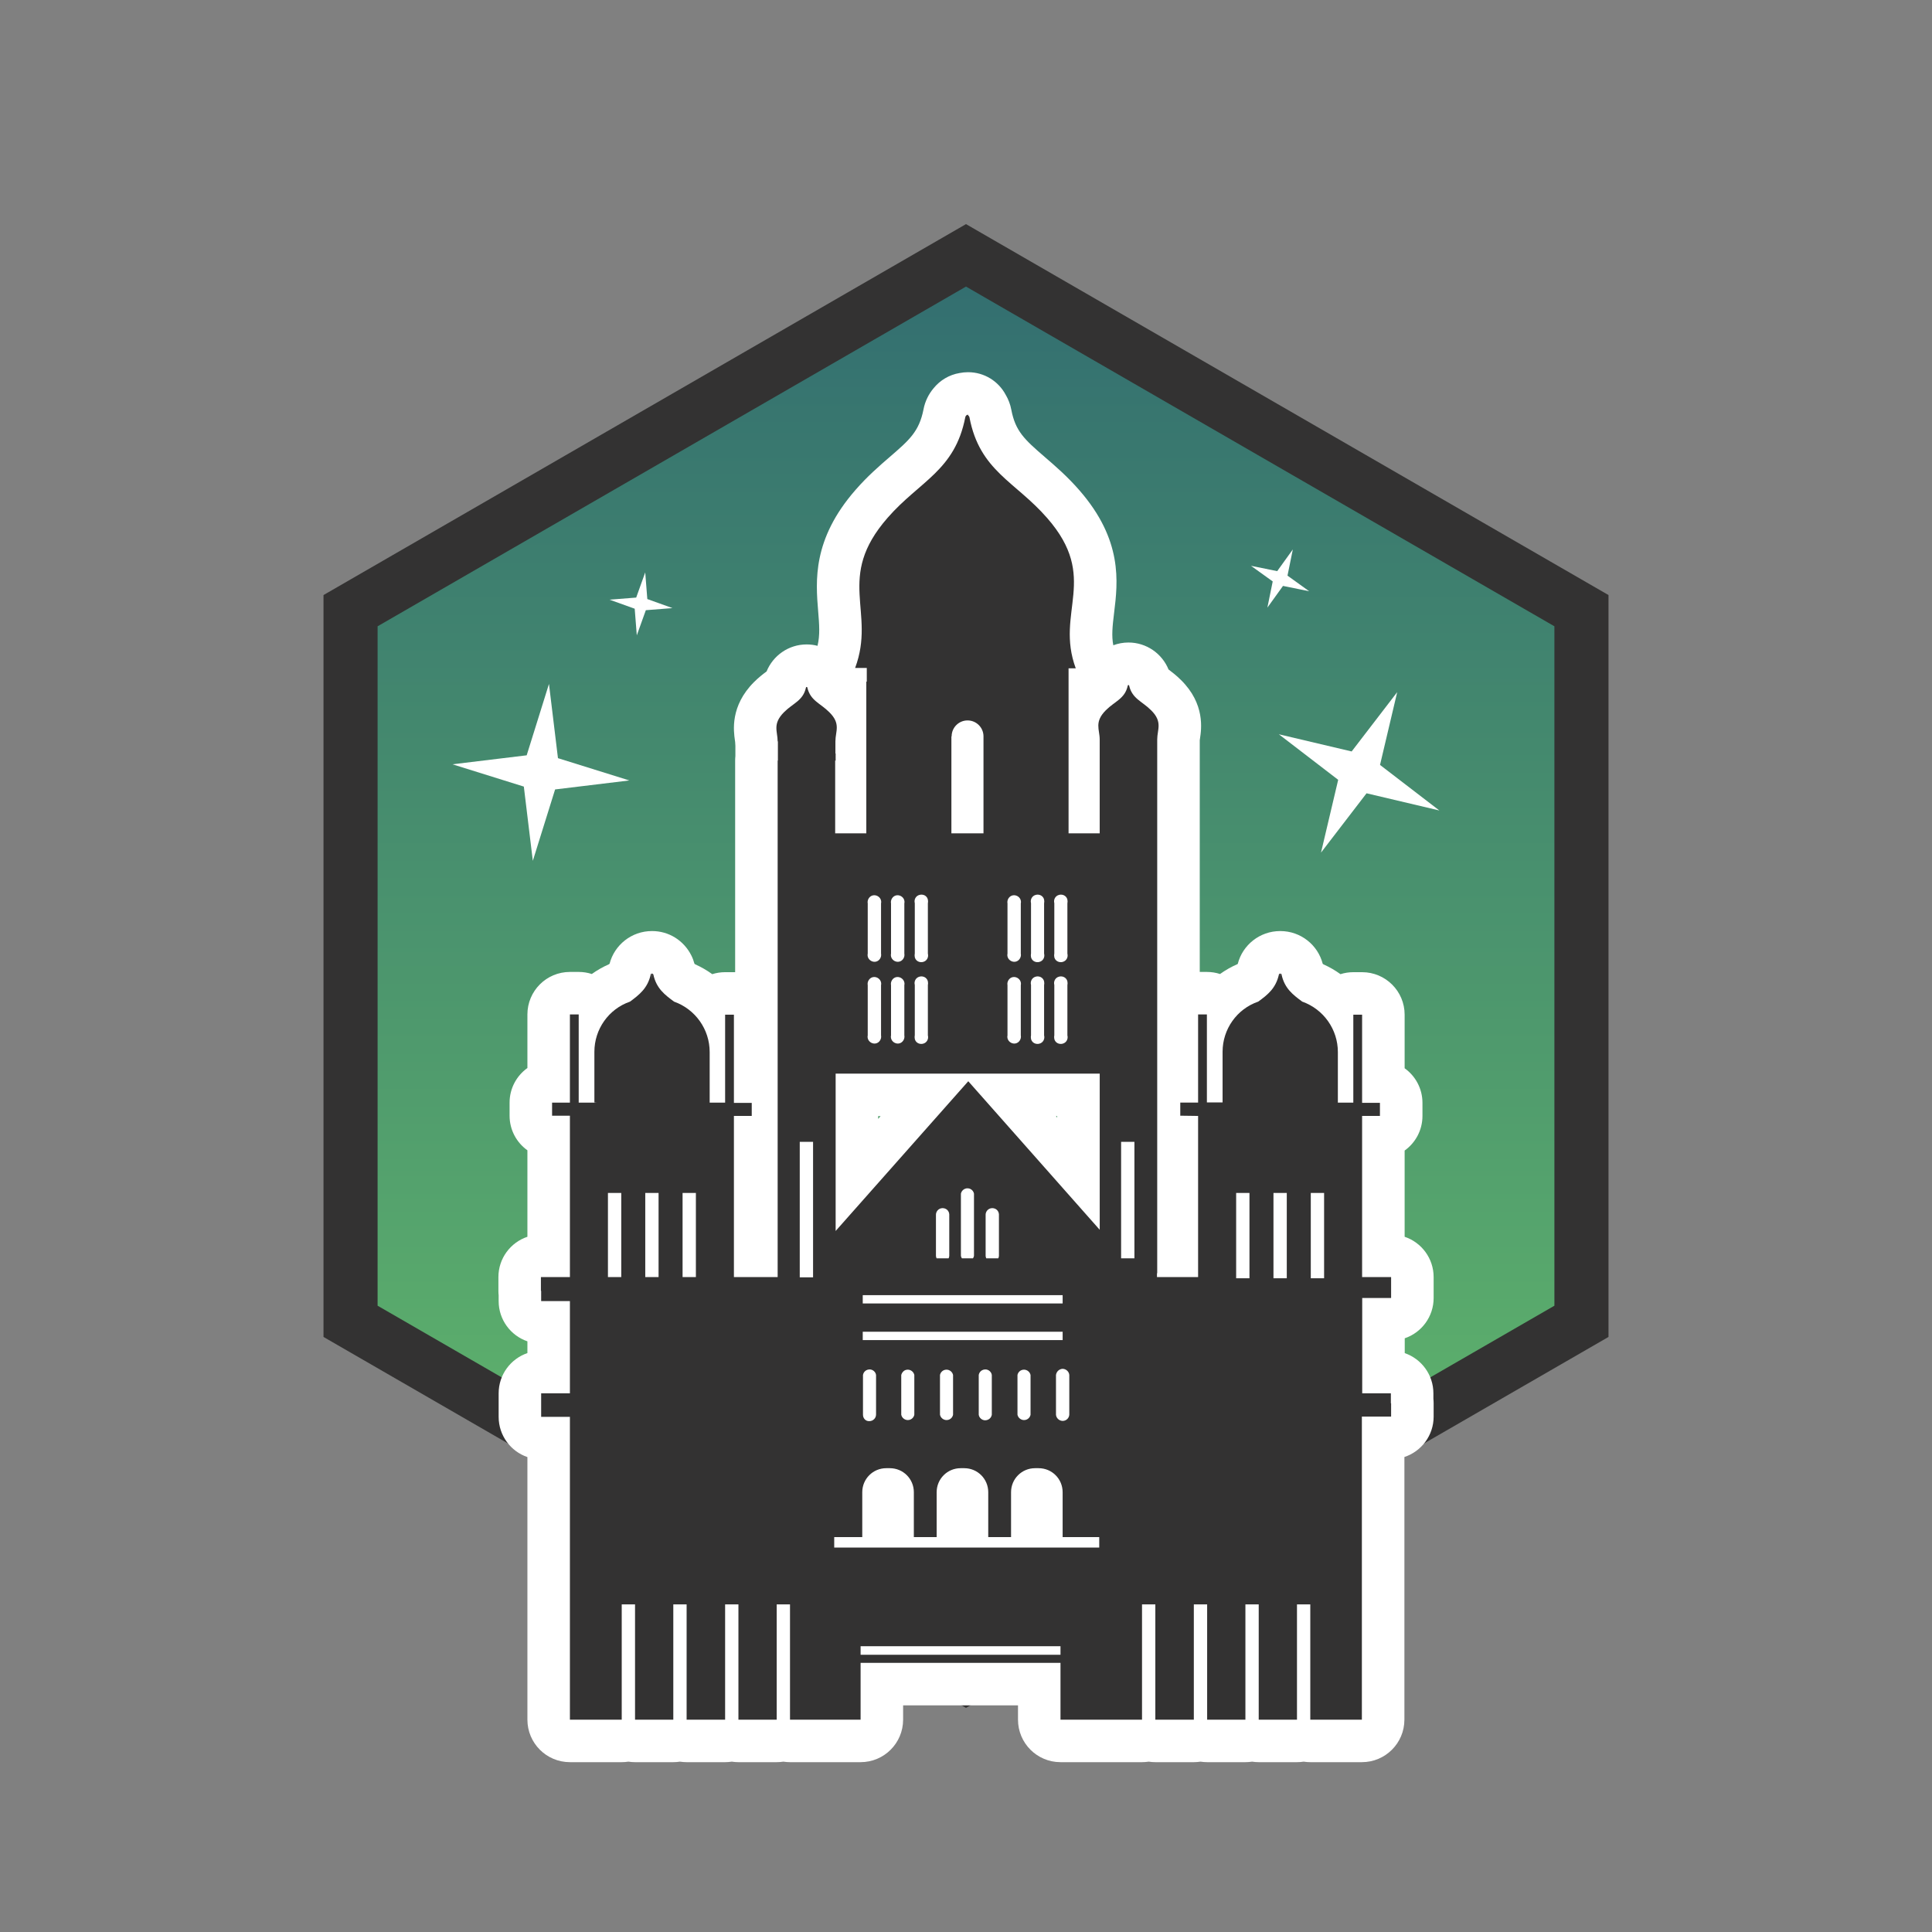
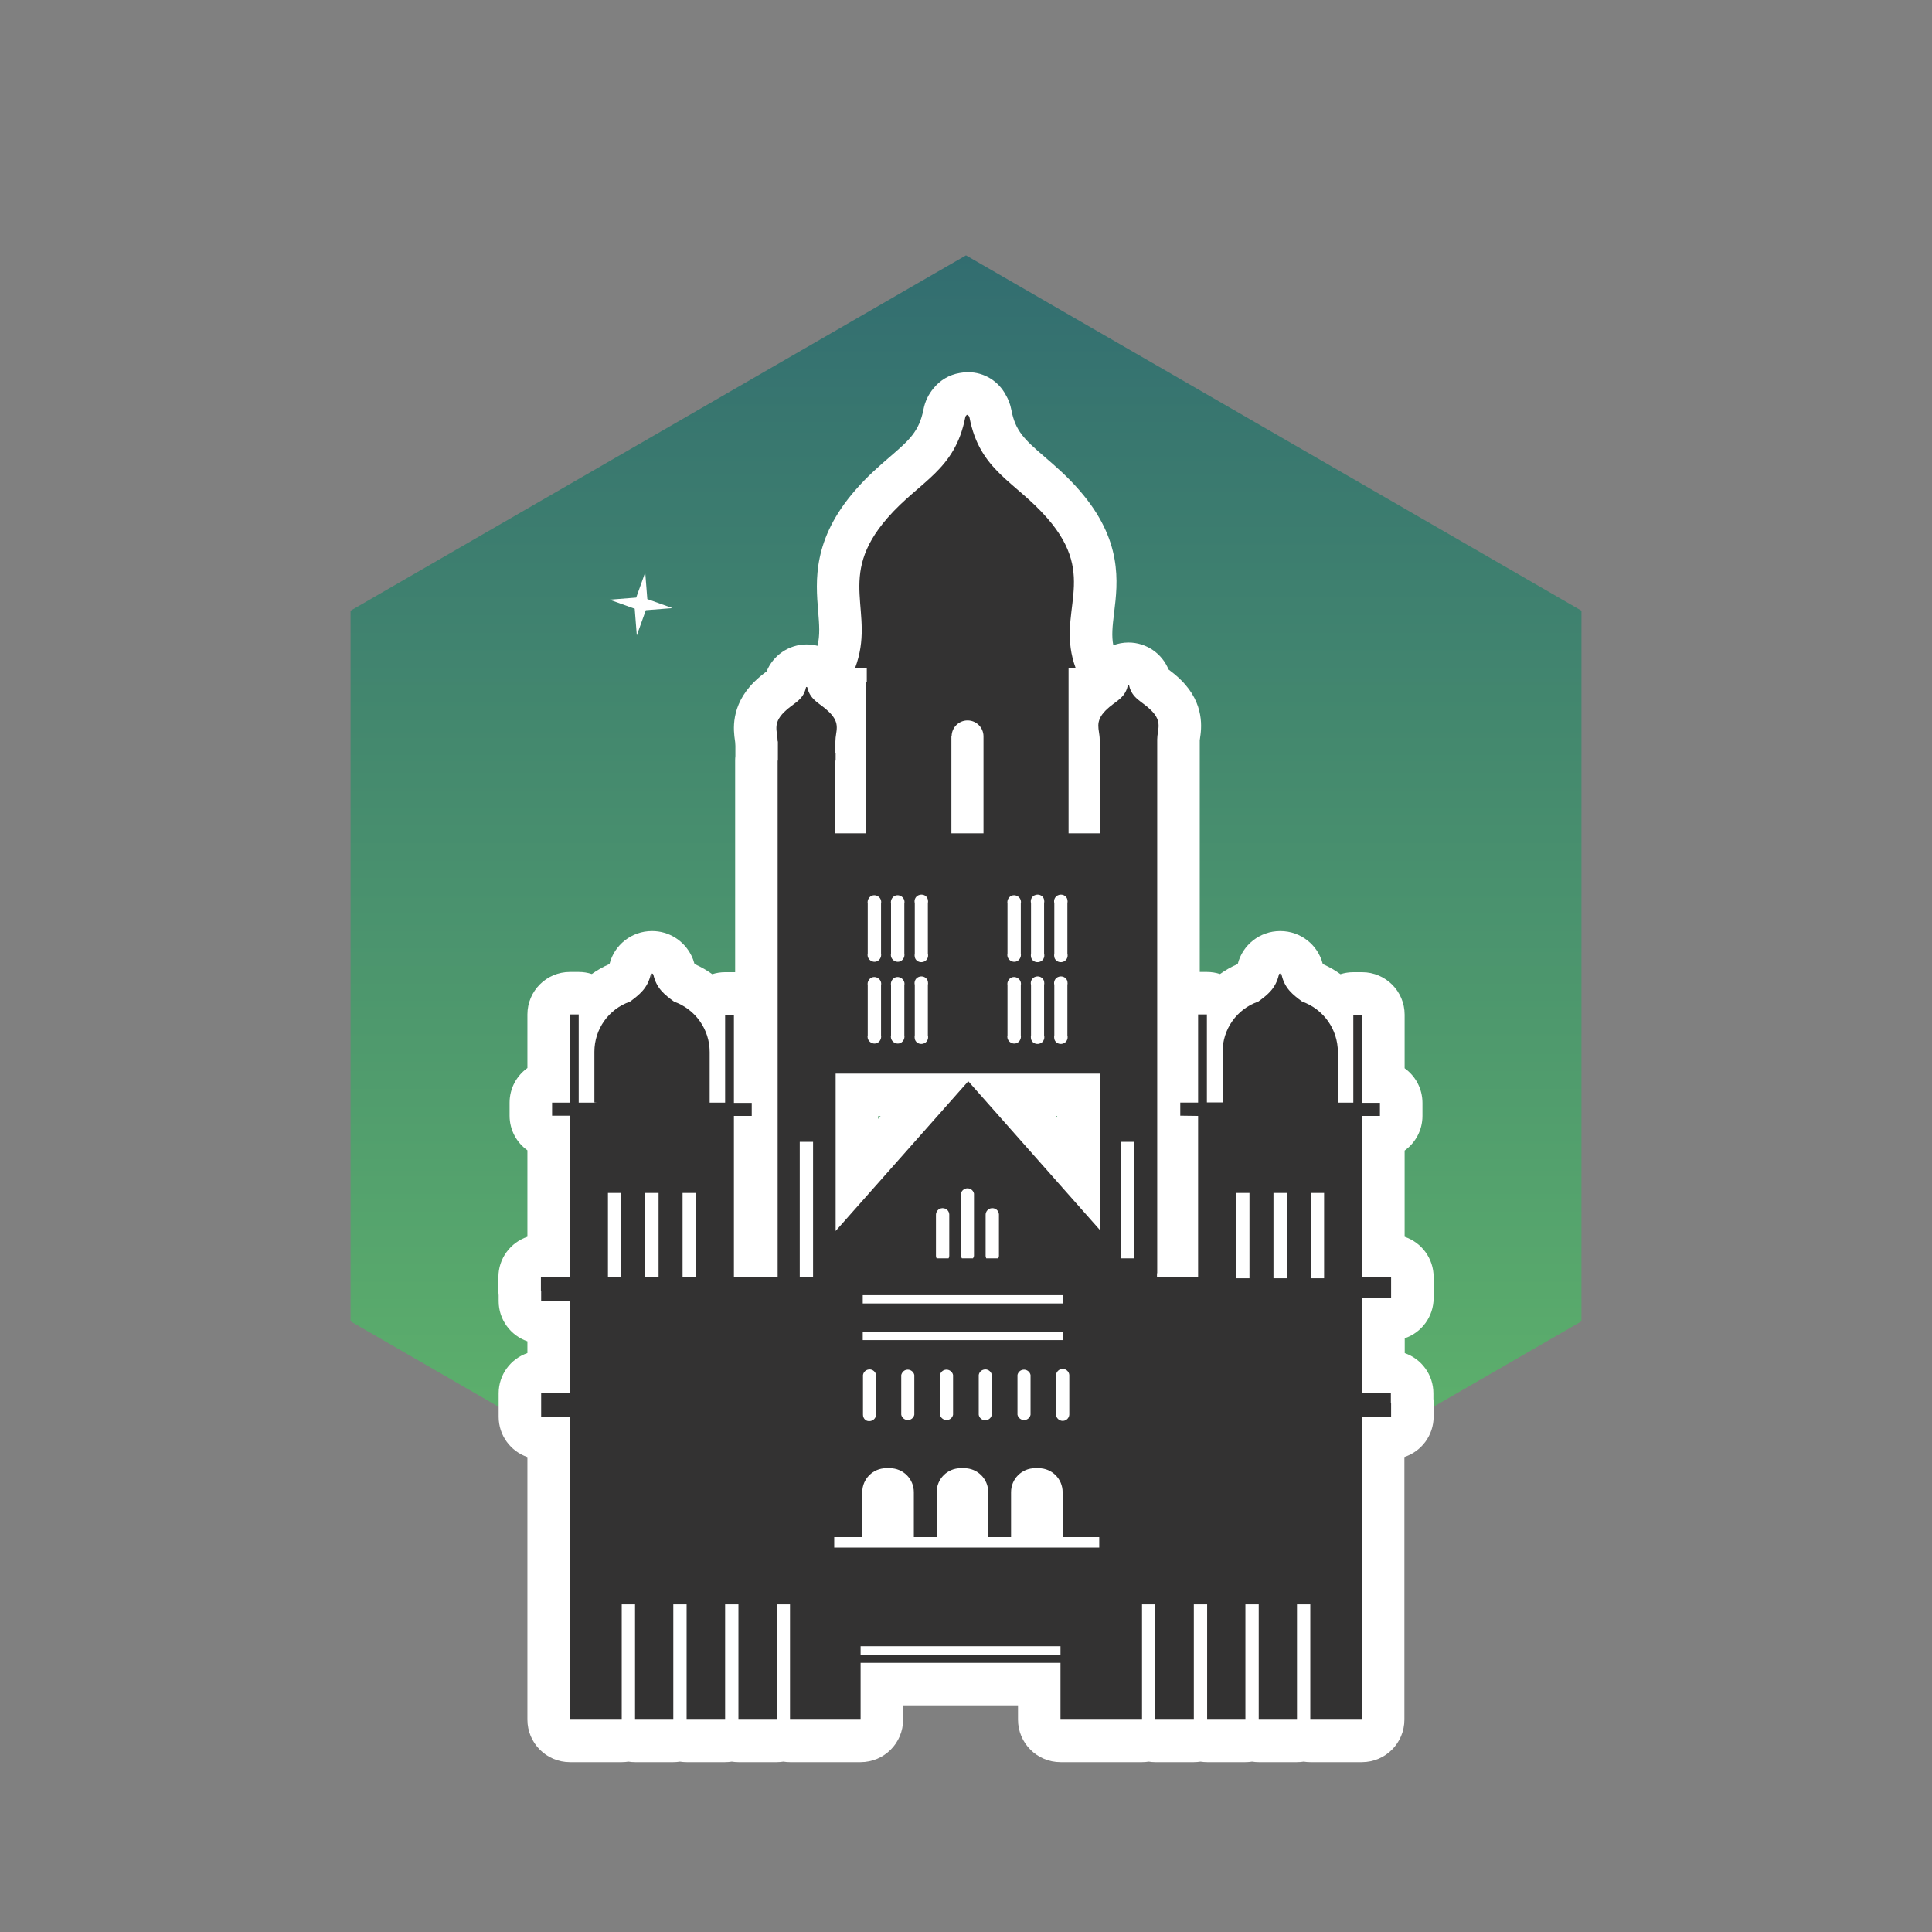
<svg xmlns="http://www.w3.org/2000/svg" viewBox="0 0 1000 1000">
  <rect x="0" y="0" width="1000" height="1000" fill="#808080" stroke="none" />
  <linearGradient id="a" gradientUnits="userSpaceOnUse" x1="500" x2="500" y1="867.835" y2="132.165">
    <stop offset="0" stop-color="#66be6b" />
    <stop offset="1" stop-color="#326d70" />
  </linearGradient>
  <path d="m181.446 683.917v-367.835l318.554-183.917 318.554 183.917v367.835l-318.554 183.917z" fill="url(#a)" />
-   <path d="m500 148.331 304.554 175.834v351.669l-304.554 175.834-304.554-175.834v-351.669zm0-32.332-14 8.083-304.554 175.834-14 8.083v384l14 8.083 304.554 175.834 14 8.083 14-8.083 304.554-175.834 14-8.083v-384l-14-8.083-304.554-175.834-14-8.083z" fill="#333232" />
  <path d="m678.203 901.094c-1.203 0-2.361-.193-3.444-.55-1.083.356-2.241.55-3.444.55h-19.808c-1.203 0-2.361-.193-3.444-.55-1.084.357-2.242.55-3.445.55h-19.807c-1.203 0-2.361-.193-3.445-.55-1.083.357-2.241.55-3.444.55h-19.931c-1.203 0-2.361-.193-3.445-.55-1.083.357-2.241.55-3.444.55h-42.197c-6.075 0-11-4.925-11-11v-18.403h-81.465v18.403c0 6.075-4.925 11-11 11h-36.539c-1.203 0-2.361-.193-3.445-.55-1.083.357-2.241.55-3.444.55h-19.808c-1.203 0-2.361-.193-3.445-.55-1.083.357-2.241.55-3.444.55h-19.93c-1.203 0-2.361-.193-3.445-.55-1.083.357-2.242.55-3.445.55h-19.807c-1.203 0-2.361-.193-3.445-.55-1.083.357-2.242.55-3.445.55h-26.82c-6.075 0-11-4.925-11-11v-145.735h-3.886c-6.075 0-11-4.925-11-11v-12.18c0-6.075 4.925-11 11-11h3.886v-25.734h-3.886c-6.075 0-11-4.925-11-11v-3.64c-.081-.539-.123-1.089-.123-1.65v-7.135c0-6.075 4.925-11 11-11h4.009v-61.677c-5.232-.848-9.227-5.386-9.227-10.858v-6.766c0-5.472 3.995-10.01 9.227-10.858v-34.785c0-6.075 4.925-11 11-11h4.552c3.159 0 6.007 1.332 8.014 3.465 3.675-3.781 8.149-6.827 13.223-8.855 3.313-2.519 4.599-3.849 5.237-6.39 1.005-5.332 5.743-9.38 11.418-9.38h.123c4.424 0 8.431 2.521 10.457 6.578.404.809.707 1.665.901 2.547.617 2.8 1.842 4.037 5.329 6.67 5.034 2.058 9.479 5.112 13.135 8.882 2.002-2.092 4.823-3.394 7.947-3.394h4.552c6.075 0 11 4.925 11 11v34.785c.214.035.427.076.637.123v-166.423c0-.561.042-1.112.123-1.651v-6.65c-.081-.539-.123-1.09-.123-1.651 0-.481-.109-1.242-.225-2.047-.618-4.308-1.768-12.327 6.768-20.863 2.044-2.044 4.046-3.531 5.654-4.726 2.193-1.63 2.53-1.959 2.647-2.32 1.009-5.244 5.631-9.217 11.165-9.217 5.486 0 10.078 3.907 11.139 9.085.146.459.491.796 2.749 2.489 1.576 1.182 3.535 2.65 5.546 4.657.151.149.3.299.446.448v-5.816c-1.507-.81-2.826-1.972-3.83-3.419-2.055-2.963-2.528-6.745-1.265-10.123 3.532-9.444 2.887-17.285 2.141-26.364-1.255-15.265-2.678-32.567 16.662-54.708 5.684-6.526 11.52-11.565 16.668-16.01 10.465-9.036 18.031-15.569 21.036-30.832.418-2.252 1.439-4.334 2.92-6.031 1.648-2.074 4.03-3.539 6.752-4.003.855-.186 1.728-.28 2.614-.28 4.273 0 7.979 2.437 9.799 5.998.853 1.355 1.45 2.872 1.743 4.475 2.928 15.228 10.503 21.752 20.981 30.777 5.167 4.45 11.023 9.494 16.727 16.043 19.387 22.193 17.171 40.313 15.391 54.873-1.11 9.08-2.069 16.921 1.395 26.289 1.248 3.376.766 7.148-1.291 10.101-.508.73-1.096 1.386-1.748 1.962v6.207c.175-.183.353-.366.537-.55 2.044-2.043 4.045-3.531 5.653-4.726 2.191-1.628 2.532-1.968 2.648-2.324 1.01-5.242 5.632-9.213 11.164-9.213 5.486 0 10.077 3.907 11.138 9.084.146.459.491.797 2.749 2.49 1.574 1.18 3.53 2.647 5.54 4.649 8.59 8.449 7.36 16.55 6.699 20.905-.123.815-.24 1.583-.24 2.044v138.119c1.655-3.979 5.581-6.777 10.16-6.777h4.553c3.159 0 6.008 1.332 8.014 3.465 3.688-3.794 8.185-6.851 13.281-8.879 3.382-2.524 4.551-3.844 5.177-6.358 1.002-5.335 5.741-9.387 11.42-9.387h.123c5.689 0 10.435 4.067 11.426 9.417.639 2.598 1.897 3.838 5.261 6.378 5.034 2.058 9.479 5.112 13.136 8.882 2.003-2.092 4.822-3.394 7.947-3.394h4.552c6.075 0 11 4.925 11 11v34.785c5.232.848 9.227 5.387 9.227 10.858v6.767c0 5.472-3.994 10.01-9.227 10.858v61.554h4.009c6.075 0 11 4.925 11 11v10.826c0 6.075-4.925 11-11 11h-3.953v27.334h3.83c6.075 0 11 4.925 11 11v3.517c.081.538.123 1.089.123 1.65v6.89c0 6.075-4.925 11-11 11h-4.132v145.858c0 6.075-4.925 11-11 11h-26.697zm-139.193-111.071v-17.666c0-.813-.612-1.426-1.425-1.426h-1.846c-.812 0-1.426.613-1.426 1.426v17.666zm-38.507 0v-17.666c0-.813-.613-1.426-1.426-1.426h-1.845c-.813 0-1.426.613-1.426 1.426v17.666zm-38.507 0v-17.666c0-.813-.613-1.426-1.426-1.426h-1.845c-.813 0-1.426.613-1.426 1.426v17.666zm-70.494-140.004v-61.676c-.21.047-.422.088-.637.123v61.554zm52.019-41.877 36.698-41.434h-36.698zm114.682-.638v-40.796h-36.096z" fill="#333232" />
  <g fill="#fff">
    <path d="m501.089 214.649v.352c.375.244.648.659.726 1.124 5.29 27.681 23.621 32.971 40.23 52.04 27.189 31.126 3.937 48.473 14.763 77.753h-3.722v85.411h16.116v-48.595c0-5.167-2.953-8.981 3.199-15.132 4.675-4.675 9.842-5.905 11.319-12.672 0-.246.123-.369.369-.369.123 0 .369.123.369.369 1.599 6.766 6.644 7.997 11.318 12.672 6.151 6.028 3.199 9.965 3.199 15.132v276.317h-.123v1.968h21.284v-83.412l-9.227-.123v-6.792h9.227v-45.617h4.552v45.542h8.12v-26.227c0-11.688 7.381-22.145 18.454-25.959 4.921-3.568 9.104-6.889 10.703-14.025 0-.246.369-.492.615-.492l.123 1.689v-1.689c.246 0 .615.246.615.492 1.599 7.258 5.905 10.457 10.703 14.025 11.072 3.937 18.454 14.394 18.454 26.081v26.205h7.997v-45.52h4.552v45.643h9.227v6.767h-9.227v83.412h15.009v10.826h-14.954v49.334h14.831v5.167h.123v6.889h-15.132v156.859h-26.697v-59.668h-6.889v59.668h-19.807v-59.668h-6.889v59.668h-19.807v-59.668h-6.889v59.668h-19.93v-59.668h-6.889v59.668h-42.198v-29.403h-103.465v29.403h-36.539v-59.668h-6.889v59.668h-19.807v-59.668h-6.889v59.668h-19.93v-59.668h-6.889v59.668h-19.807v-59.668h-6.89v59.668h-26.82v-156.736h-14.886v-12.179h14.886v-47.734h-14.886v-5.29h-.123v-7.136h15.009v-83.535h-9.227v-6.766h9.227v-45.643h4.552v45.643h9.422l-1.303-.123v-26.204c0-11.688 7.382-22.145 18.454-25.959 4.798-3.568 9.104-6.889 10.703-14.025 0-.246.246-.492.615-.492l.123 2.759v-2.759c.246 0 .492.246.615.492 1.599 7.258 5.905 10.457 10.703 14.025 11.072 3.937 18.454 14.394 18.454 26.081v26.205h7.997v-45.52h4.552v45.643h9.227v6.767h-9.227v83.412h22.637v-267.336h.123v-9.953h-.123c0-5.167-2.83-8.981 3.322-15.132 4.675-4.675 9.842-5.905 11.319-12.672 0-.246.123-.369.369-.369.123 0 .369.123.369.369 1.599 6.766 6.644 7.997 11.318 12.672 6.151 6.028 3.199 9.842 3.199 15.132v6.262h.123v3.691h-.246v37.646h16.116v-78.491h.246v-7.108h-6.037c10.949-29.28-10.405-46.563 16.784-77.688 16.609-19.069 34.816-24.359 40.23-52.04.077-.465.35-.88.726-1.124v-.106c.056 0 .111.01.166.017.18-.087.377-.14.585-.14m-8.655 216.68h16.609v-50.195c0-4.552-3.691-8.243-8.243-8.243s-8.243 3.691-8.243 8.243h-.123zm56.614 66.683c.32 0 .643-.041.962-.126 1.968-.492 2.953-2.46 2.46-4.306v-25.959c.123-.738.138-1.356 0-1.968-.368-1.638-1.811-2.587-3.344-2.587-.32 0-.643.041-.962.126-1.969.492-2.953 2.46-2.461 4.306v25.959c-.123.615-.138 1.356 0 1.968.368 1.638 1.812 2.587 3.344 2.587m-12.057 0c.32 0 .643-.041.962-.126 1.968-.492 2.953-2.46 2.46-4.306v-25.959c.123-.738.138-1.356 0-1.968-.368-1.638-1.811-2.587-3.344-2.587-.32 0-.643.041-.962.126-1.969.492-2.953 2.46-2.461 4.306v25.959c-.123.615-.138 1.356 0 1.968.368 1.638 1.812 2.587 3.344 2.587m-60.16 0c.32 0 .643-.041.962-.126 1.968-.492 2.953-2.46 2.461-4.306v-25.959c.123-.738.138-1.356 0-1.968-.368-1.638-1.727-2.587-3.301-2.587-.328 0-.666.041-1.005.126-1.968.492-2.953 2.46-2.46 4.306v25.959c-.123.615-.138 1.356 0 1.968.368 1.638 1.811 2.587 3.344 2.587m48.158-.184c.22 0 .441-.021.661-.065 1.845-.369 3.076-2.337 2.707-4.183v-25.959c.123-.492.123-1.107 0-1.476-.325-1.625-1.889-2.772-3.517-2.772-.222 0-.445.021-.666.065-1.845.369-3.076 2.337-2.706 4.183v25.959c-.123.492-.112.981 0 1.476.363 1.617 1.9 2.772 3.522 2.772m-60.283 0c.22 0 .441-.021.661-.065 1.845-.369 3.076-2.337 2.707-4.183v-25.959c.123-.492.123-1.107 0-1.476-.325-1.625-1.889-2.772-3.517-2.772-.222 0-.445.021-.666.065-1.845.369-3.076 2.337-2.707 4.183v25.959c-.123.492-.111.981 0 1.476.364 1.617 1.9 2.772 3.522 2.772m-12.057 0c.22 0 .441-.021.661-.065 1.845-.369 3.076-2.337 2.707-4.183v-25.959c.123-.492.123-1.107 0-1.476-.325-1.625-1.889-2.772-3.517-2.772-.222 0-.445.021-.665.065-1.845.369-3.076 2.337-2.707 4.183v25.959c-.123.492-.111.981 0 1.476.364 1.617 1.9 2.772 3.522 2.772m96.398 42.505c.32 0 .643-.041.962-.126 1.968-.492 2.953-2.46 2.46-4.306v-25.959c.123-.615.138-1.356 0-1.968-.368-1.638-1.811-2.587-3.344-2.587-.32 0-.643.041-.962.126-1.969.492-2.953 2.46-2.461 4.306v25.959c-.123.615-.138 1.357 0 1.968.368 1.638 1.812 2.587 3.344 2.587m-12.057 0c.32 0 .643-.041.962-.126 1.968-.492 2.953-2.46 2.46-4.306v-25.959c.123-.615.138-1.356 0-1.968-.368-1.638-1.811-2.587-3.344-2.587-.32 0-.643.041-.962.126-1.969.492-2.953 2.46-2.461 4.306v25.959c-.123.615-.138 1.357 0 1.968.368 1.638 1.812 2.587 3.344 2.587m-60.16 0c.32 0 .643-.041.962-.126 1.968-.492 2.953-2.46 2.461-4.306v-25.959c.123-.615.138-1.356 0-1.968-.368-1.638-1.812-2.587-3.344-2.587-.32 0-.643.041-.962.126-1.968.492-2.953 2.46-2.46 4.306v25.959c-.123.615-.138 1.357 0 1.968.368 1.638 1.811 2.587 3.344 2.587m48.158-.184c.22 0 .441-.021.661-.065 1.845-.369 3.076-2.337 2.707-4.183v-25.959c.123-.492.111-.981 0-1.476-.364-1.617-1.9-2.772-3.522-2.772-.22 0-.441.021-.661.065-1.845.369-3.076 2.337-2.706 4.183v25.959c-.123.492-.112.981 0 1.476.363 1.617 1.9 2.772 3.522 2.772m-60.283 0c.22 0 .441-.021.661-.065 1.845-.369 3.076-2.337 2.707-4.183v-25.959c.123-.492.111-.981 0-1.476-.364-1.617-1.9-2.772-3.522-2.772-.22 0-.441.021-.661.065-1.845.369-3.076 2.337-2.707 4.183v25.959c-.123.492-.111.981 0 1.476.364 1.617 1.9 2.772 3.522 2.772m-12.057 0c.22 0 .441-.021.661-.065 1.845-.369 3.076-2.337 2.707-4.183v-25.959c.123-.492.111-.981 0-1.476-.364-1.617-1.9-2.772-3.522-2.772-.22 0-.441.021-.661.065-1.845.369-3.076 2.337-2.707 4.183v25.959c-.123.492-.111.981 0 1.476.364 1.617 1.9 2.772 3.522 2.772m-20.131 97.003 68.649-77.507 68.033 76.891v-80.828h-136.682zm147.755 14.148h6.889v-60.283h-6.889zm-166.332 9.842h6.889v-70.125h-6.889zm83.92-9.842h5.74c.246-.364.427-.778.518-1.23v-32.233c-.246-1.353-1.353-2.46-2.707-2.707-.221-.044-.442-.065-.661-.065-1.605 0-3.074 1.148-3.399 2.772v32.233c.081.446.263.86.509 1.23m180.586 10.334h6.889v-44.166h-6.889zm-19.315 0h6.889v-44.166h-6.889zm-19.315 0h6.89v-44.166h-6.89zm-286.528-.615h6.889v-43.551h-6.889zm-19.315 0h6.889v-43.551h-6.889zm-19.315 0h6.89v-43.551h-6.89zm195.81-9.719h6.225c.189-.379.314-.793.343-1.23v-21.529c-.118-1.885-1.59-3.207-3.443-3.207-.082 0-.164.003-.247.008-1.968.123-3.322 1.845-3.199 3.691v21.037c.031.439.145.853.322 1.23m-25.713 0h6.225c.189-.379.314-.793.343-1.23v-21.529c-.118-1.885-1.59-3.207-3.443-3.207-.082 0-.164.003-.247.008-1.968.123-3.322 1.845-3.199 3.691v21.037c.031.439.144.853.322 1.23m-38.214 23.375h103.465v-4.306h-103.465zm0 18.946h103.465v-4.306h-103.465zm103.496 41.836c.071 0 .143-.002.215-.007 1.722-.123 3.076-1.476 3.199-3.199v-20.545c-.118-1.774-1.714-3.206-3.476-3.206-.071 0-.143.002-.215.007-1.722.246-2.953 1.476-3.199 3.199v20.545c.118 1.773 1.713 3.206 3.475 3.206m-40.137-.315c.204 0 .41-.02.615-.061 1.476-.246 2.584-1.353 2.83-2.83v-20.545c-.218-1.64-1.699-2.891-3.321-2.891-.204 0-.41.02-.616.061-1.476.246-2.584 1.353-2.83 2.83v20.545c.219 1.64 1.699 2.891 3.321 2.891m-60.128.439c.071 0 .142-.002.214-.007 1.845 0 3.445-1.476 3.445-3.445v-20.422c-.219-1.64-1.699-2.891-3.321-2.891-.204 0-.41.02-.616.061-1.476.246-2.584 1.353-2.83 2.83v20.545c0 1.892 1.363 3.329 3.107 3.329m80.259-.557c.218 0 .44-.021.66-.065 1.353-.246 2.461-1.353 2.707-2.707v-20.545c-.325-1.625-1.794-2.772-3.399-2.772-.218 0-.44.021-.66.065-1.353.246-2.461 1.353-2.707 2.707v20.545c.325 1.625 1.794 2.772 3.399 2.772m-40.106 0c.218 0 .44-.021.66-.065 1.353-.246 2.461-1.353 2.707-2.707v-20.545c-.325-1.625-1.794-2.772-3.399-2.772-.218 0-.44.021-.661.065-1.353.246-2.46 1.353-2.707 2.707v20.545c.325 1.625 1.794 2.772 3.4 2.772m-20.053 0c.218 0 .44-.021.66-.065 1.353-.246 2.461-1.353 2.707-2.707v-20.545c-.325-1.625-1.794-2.772-3.399-2.772-.218 0-.44.021-.661.065-1.353.246-2.337 1.353-2.707 2.707v20.545c.325 1.625 1.794 2.772 3.4 2.772m41.628 60.586v-23.252c0-6.89-5.536-12.426-12.426-12.426h-1.845c-6.889 0-12.426 5.536-12.426 12.426v23.252h-11.81v-23.252c0-6.89-5.536-12.426-12.426-12.426h-1.845c-6.889 0-12.426 5.536-12.426 12.426v23.252h-14.517v5.413h137.174v-5.413h-18.946v-23.252c0-6.89-5.536-12.426-12.425-12.426h-1.845c-6.89 0-12.426 5.536-12.426 12.426v23.252h-11.81m-66.065 60.898h103.465v-4.429h-103.465zm55.651-663.859c-1.472 0-2.947.144-4.399.424-5.421.905-10.17 3.791-13.479 7.89-2.629 3.105-4.445 6.869-5.211 10.928-2.276 11.501-7.349 15.881-17.421 24.578-5.426 4.685-11.576 9.995-17.785 17.124-22.378 25.618-20.611 47.121-19.32 62.821.567 6.897 1.005 12.222-.335 17.86-1.799-.468-3.685-.717-5.628-.717-9.368 0-17.41 5.788-20.736 13.977-1.758 1.309-4.066 3.065-6.508 5.508-12.427 12.428-10.576 25.341-9.878 30.203.039.272.09.625.116.836.011.671.051 1.335.12 1.99v5.272c-.081.769-.123 1.55-.123 2.34v109.524c-.211-.006-.424-.009-.637-.009h-4.552c-2.321 0-4.558.36-6.658 1.026-2.731-1.972-5.682-3.68-8.824-5.081-.14-.111-.272-.216-.392-.315-.387-1.47-.927-2.909-1.605-4.264-3.903-7.802-11.678-12.649-20.29-12.649h-.123c-10.532 0-19.406 7.199-21.91 16.908-.106.089-.222.184-.344.282-3.152 1.383-6.112 3.077-8.851 5.037-2.138-.693-4.419-1.067-6.787-1.067h-4.552c-12.15 0-22 9.85-22 22v27.729c-5.586 3.99-9.227 10.527-9.227 17.914v6.766c0 7.388 3.641 13.925 9.227 17.914v44.754c-8.724 2.921-15.009 11.159-15.009 20.866v7.136c0 .791.042 1.572.123 2.342v2.949c0 9.661 6.227 17.867 14.886 20.825v6.085c-8.659 2.958-14.886 11.164-14.886 20.825v12.179c0 9.661 6.227 17.867 14.886 20.825v135.911c0 12.15 9.85 22 22 22h26.82c1.172 0 2.323-.092 3.445-.268 1.122.176 2.273.268 3.445.268h19.807c1.172 0 2.323-.092 3.445-.268 1.122.176 2.273.268 3.445.268h19.93c1.172 0 2.322-.092 3.445-.268 1.122.176 2.273.268 3.445.268h19.807c1.172 0 2.322-.092 3.445-.268 1.122.176 2.273.268 3.445.268h36.539c12.15 0 22-9.85 22-22v-7.403h59.465v7.403c0 12.15 9.85 22 22 22h42.198c1.172 0 2.322-.092 3.445-.268 1.122.176 2.273.268 3.445.268h19.93c1.172 0 2.323-.092 3.445-.268 1.122.176 2.273.268 3.445.268h19.807c1.172 0 2.323-.092 3.445-.268 1.122.176 2.273.268 3.445.268h19.807c1.172 0 2.322-.092 3.445-.268 1.122.176 2.273.268 3.445.268h26.697c12.15 0 22-9.85 22-22v-135.952c8.787-2.885 15.132-11.155 15.132-20.907v-6.889c0-.79-.042-1.571-.123-2.34v-2.827c0-9.64-6.2-17.832-14.831-20.805v-7.681c8.694-2.938 14.954-11.161 14.954-20.847v-10.826c0-9.707-6.286-17.945-15.009-20.866v-44.631c5.586-3.99 9.227-10.527 9.227-17.914v-6.767c0-7.388-3.641-13.925-9.227-17.914v-27.728c0-12.15-9.85-22-22-22h-4.552c-2.321 0-4.558.36-6.658 1.026-2.731-1.972-5.682-3.68-8.824-5.081-.133-.105-.258-.205-.372-.299-2.495-9.721-11.375-16.929-21.915-16.929h-.123c-10.552 0-19.439 7.225-21.924 16.962-.072.059-.147.12-.226.182-3.191 1.392-6.187 3.101-8.955 5.083-2.138-.693-4.419-1.067-6.787-1.067h-3.713v-119.951c.029-.214.078-.532.116-.782.748-4.924 2.732-17.985-9.824-30.361-2.437-2.427-4.727-4.171-6.452-5.466-3.332-8.176-11.367-13.953-20.726-13.953-2.764 0-5.413.504-7.86 1.425-.946-4.888-.444-9.769.42-16.837 1.938-15.848 4.592-37.553-18.036-63.457-6.201-7.12-12.375-12.438-17.823-17.129-10.757-9.264-15.225-13.478-17.347-24.466-.514-2.778-1.519-5.418-2.94-7.806-3.704-6.928-11.009-11.642-19.414-11.642zm45.437 385.06h.676v.764zm-92.006 0h1.261l-1.261 1.424z" />
-     <path d="m287.322 408.611-11.534 36.95-4.652-38.427-36.95-11.534 38.427-4.652 11.534-36.95 4.652 38.427 36.95 11.534z" />
-     <path d="m707.323 410.606-23.572 30.702 8.89-37.673-30.702-23.572 37.673 8.89 23.573-30.702-8.89 37.673 30.702 23.572z" />
    <path d="m328.522 315.066-13.025-4.673 13.795-1.087 4.673-13.025 1.086 13.795 13.025 4.673-13.795 1.086-4.673 13.025z" />
-     <path d="m658.753 300.945-11.233-8.081 13.56 2.757 8.081-11.233-2.757 13.56 11.233 8.081-13.56-2.757-8.081 11.233z" />
  </g>
</svg>